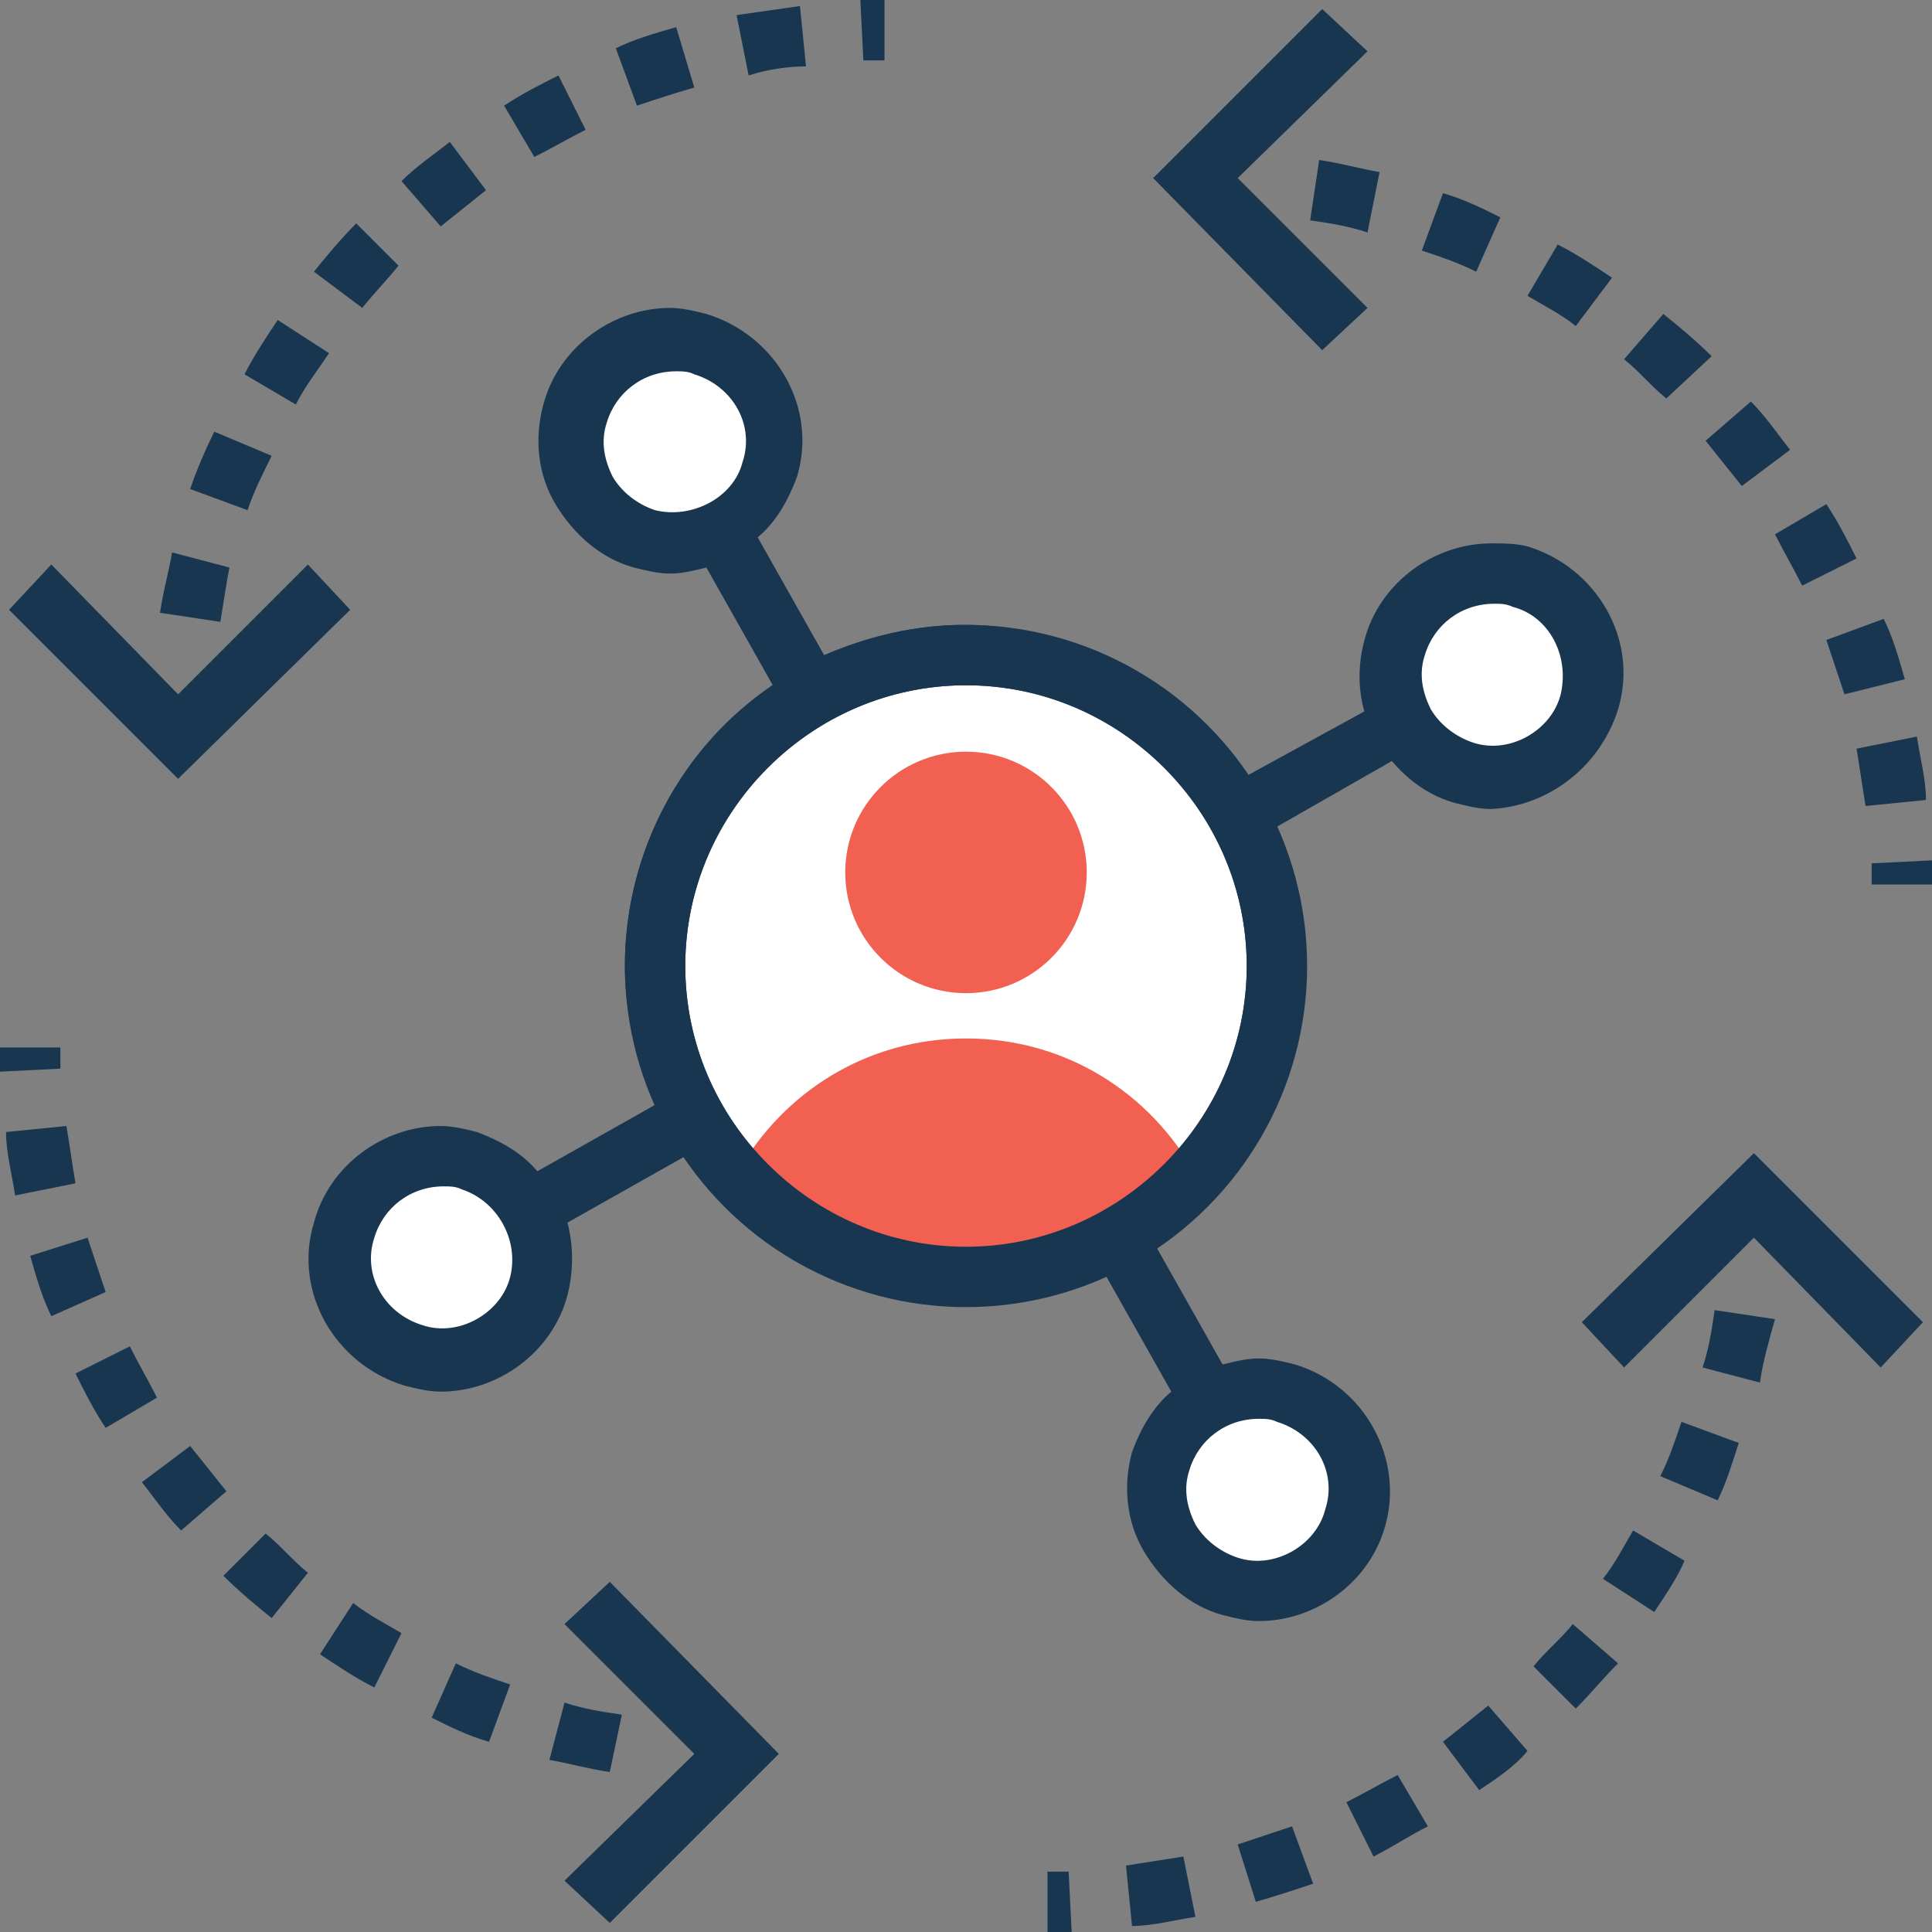
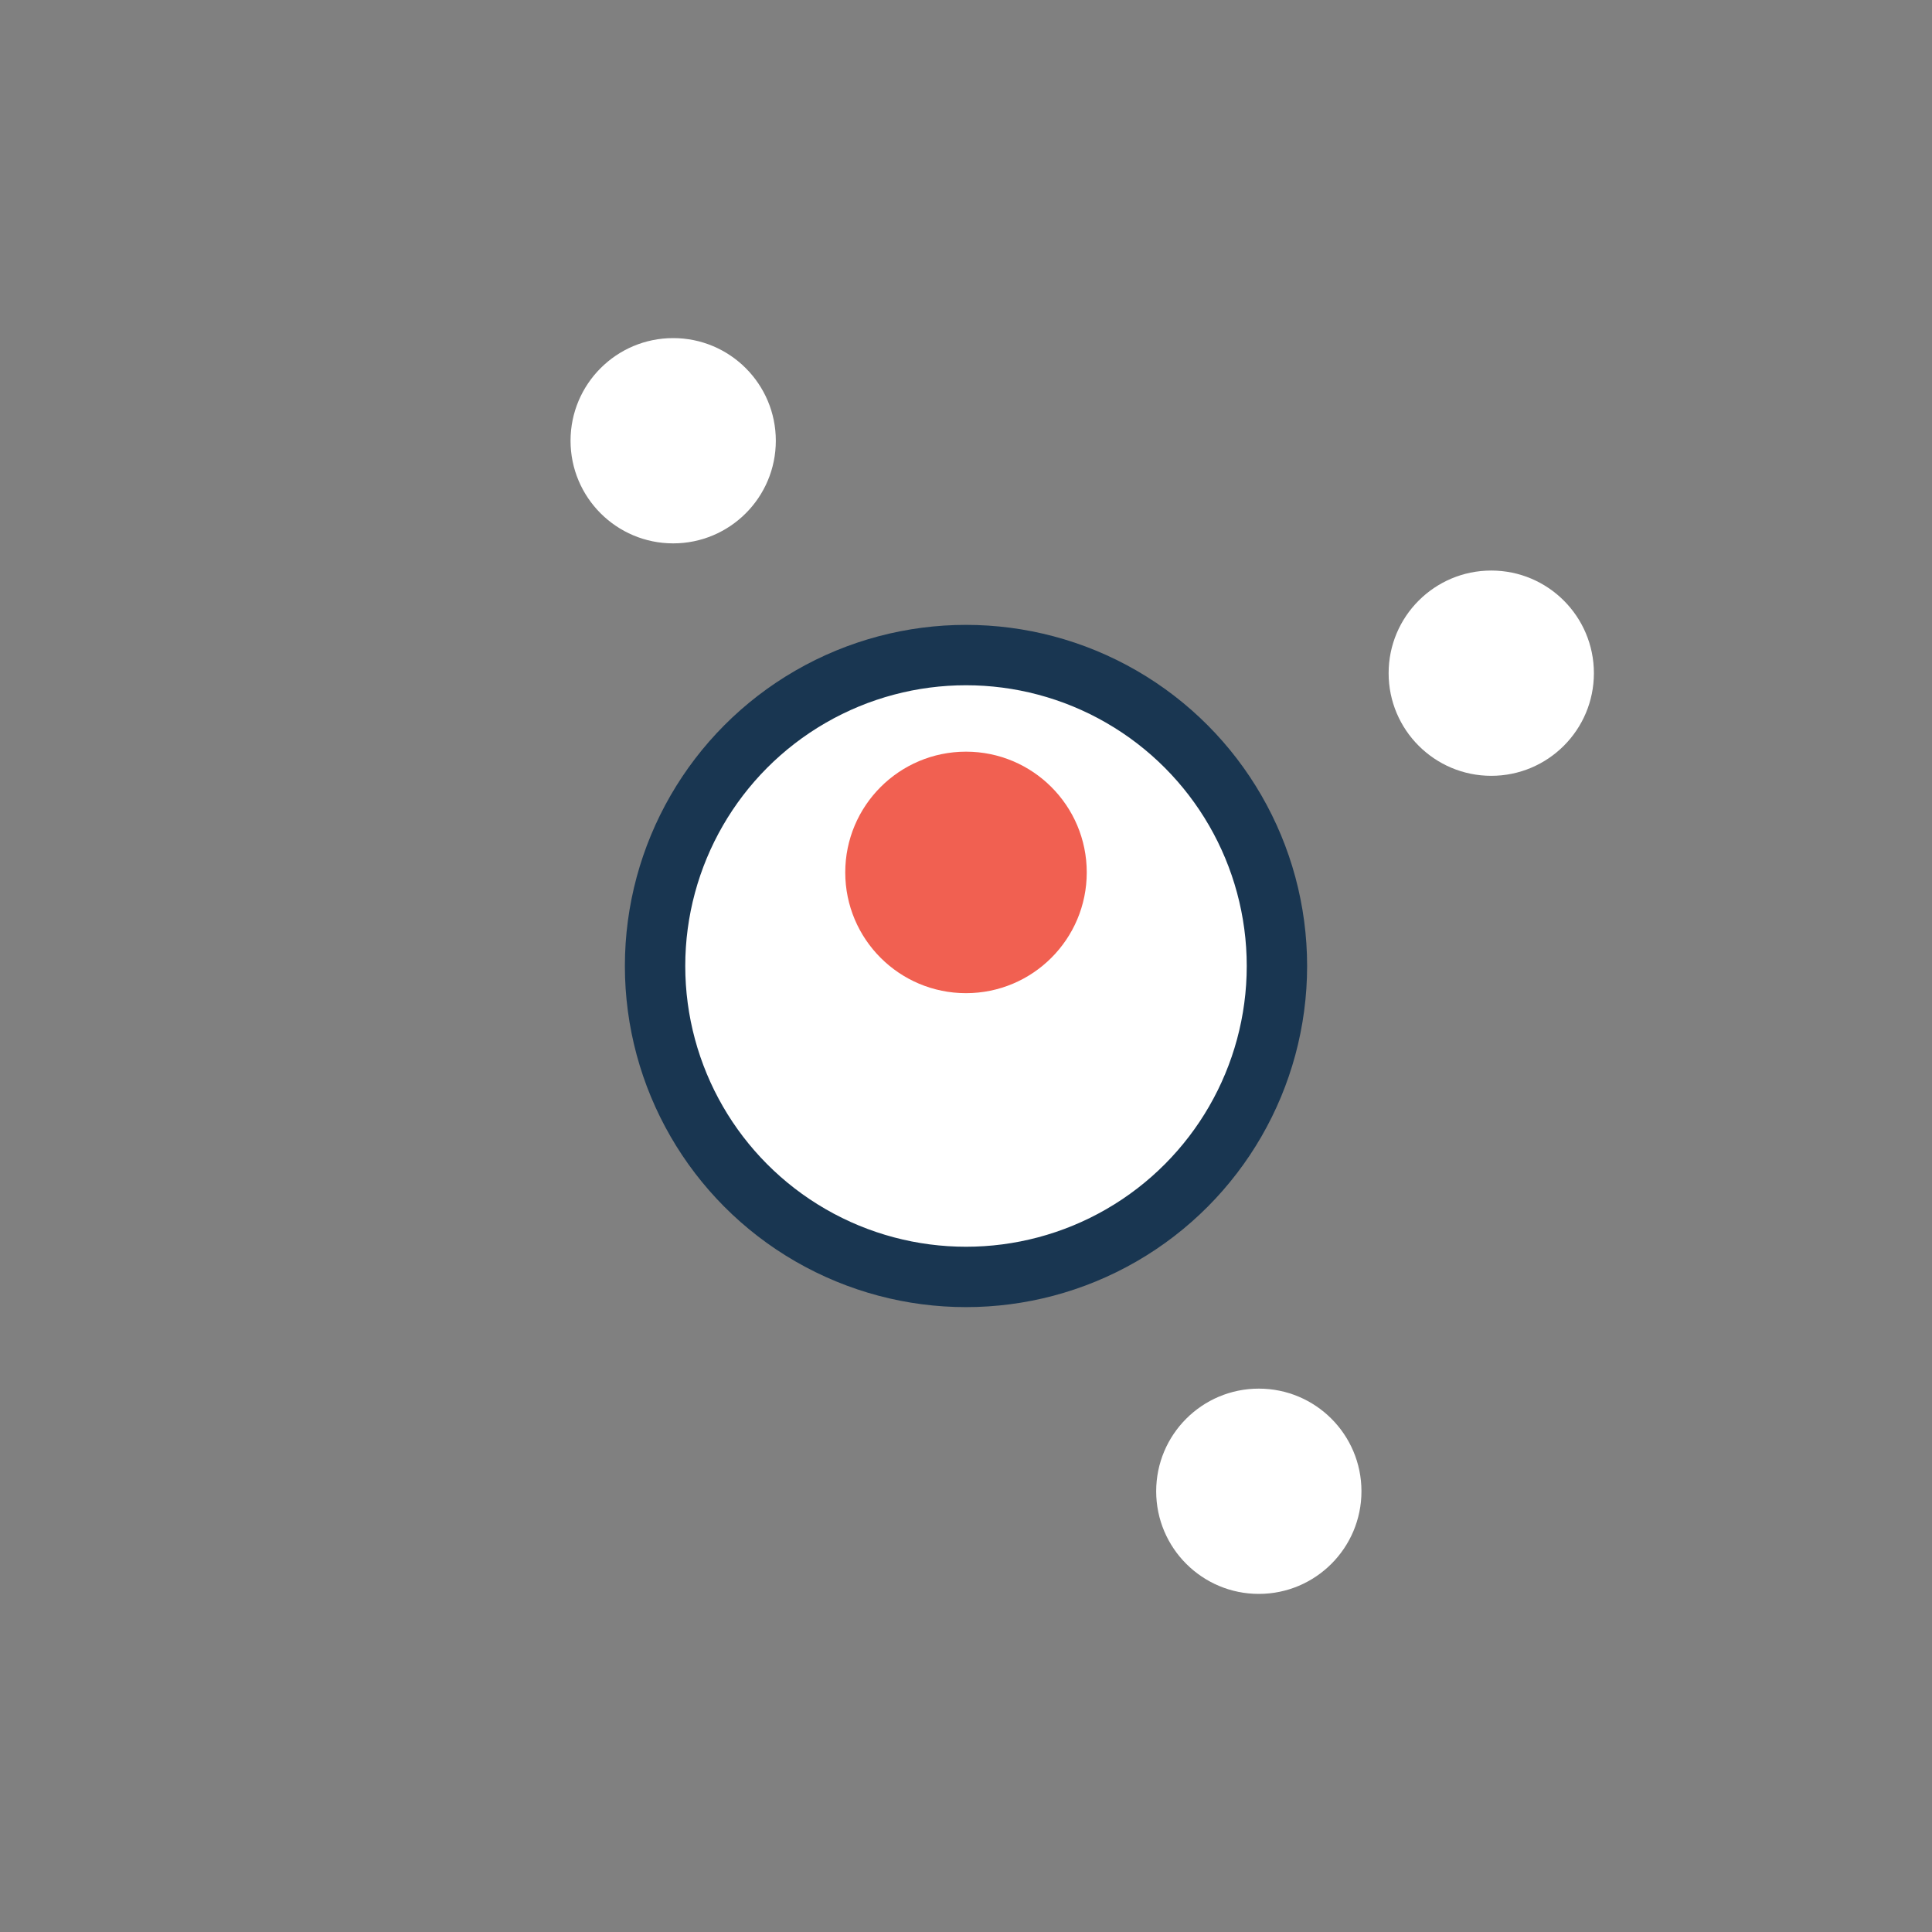
<svg xmlns="http://www.w3.org/2000/svg" viewBox="0 0 64 64" id="interaction">
  <rect x="0" y="0" width="64" height="64" fill="#808080" stroke="none" />
-   <path fill="#193651" d="M45.9 24.3c0-.1-.1-.2-.1-.3-.2-.2-.3-.4-.3-.6l-4.2 2.3c.3.3.4.8.4 1.2.2.2.3.4.4.6l4.2-2.4c-.3-.1-.4-.4-.4-.8zM64 29.3h-2v-.7l2-.1v.8zm-2.2-2.6c-.1-.6-.2-1.3-.3-1.9l2-.4c.1.7.3 1.4.3 2.1l-2 .2zm-.7-3.7-.6-1.8 1.9-.7c.3.6.5 1.3.7 2l-2 .5zm-1.4-3.6c-.3-.6-.6-1.1-.9-1.7l1.7-1c.4.6.7 1.2 1 1.8l-1.8.9zm-2-3.3-1.2-1.5 1.5-1.3c.5.5.9 1.1 1.3 1.6l-1.6 1.2zm-2.5-2.9c-.5-.4-.9-.9-1.4-1.3l1.3-1.5c.5.4 1.1.9 1.6 1.4l-1.5 1.4zm-3-2.4c-.5-.4-1.1-.7-1.6-1l1-1.7c.6.3 1.2.7 1.8 1.1l-1.2 1.6zM48.9 9c-.6-.3-1.2-.5-1.8-.7l.7-1.9c.7.2 1.3.5 1.9.8L48.9 9zm-3.6-1.3c-.6-.2-1.2-.3-1.9-.4l.3-2c.7.1 1.4.3 2 .4l-.4 2zM20.2 58.7c-.7-.1-1.4-.3-2-.4l.5-1.9c.6.2 1.2.3 1.9.4l-.4 1.9zm-4-1c-.7-.2-1.3-.5-1.9-.8l.8-1.8c.6.3 1.2.5 1.8.7l-.7 1.9zm-3.8-1.8c-.6-.3-1.2-.7-1.8-1.1l1.1-1.7c.5.4 1.1.7 1.6 1l-.9 1.8zM9 53.6c-.5-.4-1.1-.9-1.6-1.4l1.4-1.4c.5.4.9.9 1.4 1.3L9 53.6zm-3-2.9c-.5-.5-.9-1.1-1.3-1.6l1.6-1.2 1.2 1.5L6 50.7zm-2.5-3.4c-.4-.6-.7-1.2-1-1.8l1.8-.9c.3.6.6 1.1.9 1.7l-1.7 1zm-1.8-3.7c-.3-.6-.5-1.3-.7-2l1.9-.6.6 1.8-1.8.8zm-1.2-4c-.1-.7-.3-1.4-.3-2.1l2-.2c.1.6.2 1.3.3 1.9l-2 .4zM0 35.5v-.8h2v.7l-2 .1zM7.3 20.6l-2-.3c.1-.7.3-1.4.4-2l1.9.5c-.1.5-.2 1.2-.3 1.8zm.9-3.7-1.9-.7c.2-.6.5-1.3.8-1.9l1.9.8c-.3.6-.6 1.2-.8 1.8zm1.6-3.5-1.7-1c.3-.6.7-1.2 1.1-1.8l1.7 1.1c-.4.6-.8 1.1-1.1 1.7zm2.2-3.2L10.4 9c.4-.5.9-1.1 1.4-1.6l1.4 1.4c-.4.5-.8.9-1.2 1.4zm2.6-2.7L13.3 6c.5-.5 1.1-.9 1.6-1.3l1.2 1.6-1.5 1.2zm3.1-2.3-1-1.7c.6-.4 1.2-.7 1.8-1l.9 1.8c-.6.3-1.1.6-1.7.9zm3.4-1.7-.7-1.9c.6-.3 1.3-.5 2-.7l.6 2c-.7.2-1.3.4-1.9.6zm3.7-1-.4-2 2.1-.3.2 2c-.6 0-1.3.1-1.9.3zm3.8-.5-.1-2h.8v2h-.7zM34.7 64v-2h.7l.1 2h-.8zm2.8-.2-.2-2c.6-.1 1.3-.2 1.9-.3l.4 2c-.7.1-1.4.3-2.1.3zm4.1-.8-.6-1.9 1.8-.6.7 1.9c-.6.2-1.2.4-1.9.6zm3.9-1.5-.9-1.8c.6-.3 1.1-.6 1.7-.9l1 1.7c-.6.3-1.2.7-1.8 1zm3.5-2.2-1.2-1.6 1.5-1.2 1.3 1.5c-.4.5-1 .9-1.6 1.3zm3.2-2.7-1.4-1.4c.4-.5.9-.9 1.3-1.4l1.5 1.3c-.5.5-.9 1-1.4 1.5zm2.6-3.2-1.7-1.1c.4-.5.7-1.1 1-1.6l1.7 1c-.2.5-.6 1.1-1 1.7zm2.1-3.7-1.9-.8c.3-.6.5-1.2.7-1.8l1.9.7c-.2.6-.4 1.3-.7 1.9zm1.4-3.9-1.9-.5c.2-.6.3-1.2.4-1.9l2 .3c-.2.7-.4 1.4-.5 2.1z" />
  <circle cx="41.7" cy="49.4" r="3.4" fill="#FFF" />
  <circle cx="22.3" cy="14.6" r="3.4" fill="#FFF" />
-   <circle cx="14.6" cy="41.7" r="3.4" fill="#FFF" />
  <circle cx="49.4" cy="22.3" r="3.4" fill="#FFF" />
  <circle cx="32" cy="32" r="10.3" fill="#FFF" stroke="#193651" stroke-miterlimit="10" stroke-width="2" />
  <circle cx="32" cy="28.9" r="4" fill="#F16051" />
-   <path fill="#F16051" d="M32 42.3c3 0 5.7-1.3 7.6-3.4-1.5-2.7-4.3-4.5-7.6-4.5s-6.1 1.8-7.6 4.5c1.9 2.1 4.6 3.4 7.6 3.4z" />
-   <path fill="#193651" d="M45.3 10.2 41 5.9l4.3-4.2L43.8.3l-5.6 5.6 5.6 5.7zM18.7 53.8l4.3 4.3-4.3 4.2 1.5 1.4 5.6-5.6-5.6-5.7zM10.2 18.7 5.9 23l-4.2-4.3-1.4 1.5 5.6 5.6 5.7-5.6zM58.1 38.2l-5.7 5.6 1.4 1.5 4.3-4.3 4.2 4.3 1.4-1.5zM42.9 45.2c-.4-.1-.8-.2-1.2-.2-.4 0-.8.1-1.2.2l-2.2-3.9c3-2 4.9-5.5 4.9-9.3 0-6.2-5.1-11.3-11.3-11.3-1.6 0-3.2.4-4.6 1l-2.2-3.9c.6-.5 1-1.2 1.3-2 .7-2.3-.7-4.7-3-5.4-.4-.1-.8-.2-1.2-.2-1.9 0-3.7 1.3-4.2 3.2-.3 1.1-.2 2.3.4 3.3.6 1 1.5 1.8 2.6 2.1.4.1.8.2 1.2.2.4 0 .8-.1 1.2-.2l2.2 3.9c-3 2-4.9 5.5-4.9 9.3 0 1.6.4 3.2 1 4.6l-3.9 2.2c-.5-.6-1.2-1-2-1.3-.4-.1-.8-.2-1.2-.2-1.9 0-3.7 1.3-4.2 3.2-.7 2.3.7 4.7 3 5.4.4.1.8.2 1.2.2 1.9 0 3.7-1.3 4.2-3.2.2-.8.2-1.6 0-2.4l3.9-2.2c2 3 5.5 4.9 9.3 4.9 1.6 0 3.2-.4 4.6-1l2.2 3.9c-.6.5-1 1.2-1.3 2-.3 1.1-.2 2.3.4 3.3.6 1 1.5 1.8 2.6 2.1.4.1.8.2 1.2.2 1.9 0 3.7-1.3 4.2-3.2.6-2.2-.7-4.6-3-5.3zM21.7 16.9c-.6-.2-1.1-.6-1.4-1.1-.3-.6-.4-1.2-.2-1.8.3-1 1.2-1.7 2.3-1.7.2 0 .4 0 .6.1 1.3.4 2 1.7 1.6 2.9-.3 1.2-1.7 1.9-2.9 1.6zm-4.8 25.4c-.3 1.2-1.7 2-2.9 1.6-1.3-.4-2-1.7-1.6-2.9.3-1 1.2-1.7 2.3-1.7.2 0 .4 0 .6.1 1.2.4 1.9 1.7 1.6 2.9zM22.7 32c0-5.1 4.2-9.3 9.3-9.3 5.1 0 9.3 4.2 9.3 9.3 0 5.1-4.2 9.3-9.3 9.3-5.1 0-9.3-4.2-9.3-9.3zm21.2 18c-.3 1.2-1.7 2-2.9 1.6-.6-.2-1.1-.6-1.4-1.1-.3-.6-.4-1.2-.2-1.8.3-1 1.2-1.7 2.3-1.7.2 0 .4 0 .6.1 1.3.4 2 1.7 1.6 2.9zM53.6 23.5c.7-2.3-.7-4.7-3-5.4-.4-.1-.8-.1-1.2-.1-1.9 0-3.7 1.3-4.2 3.2-.3 1.1-.2 2.3.4 3.3.6 1 1.5 1.8 2.6 2.1.4.1.8.2 1.2.2 1.9-.1 3.6-1.4 4.2-3.3zm-1.9-.5c-.3 1.2-1.7 2-2.9 1.6-.6-.2-1.1-.6-1.4-1.1-.3-.6-.4-1.2-.2-1.8.3-1 1.2-1.7 2.3-1.7.2 0 .4 0 .6.1 1.2.3 1.9 1.6 1.6 2.9z" />
</svg>